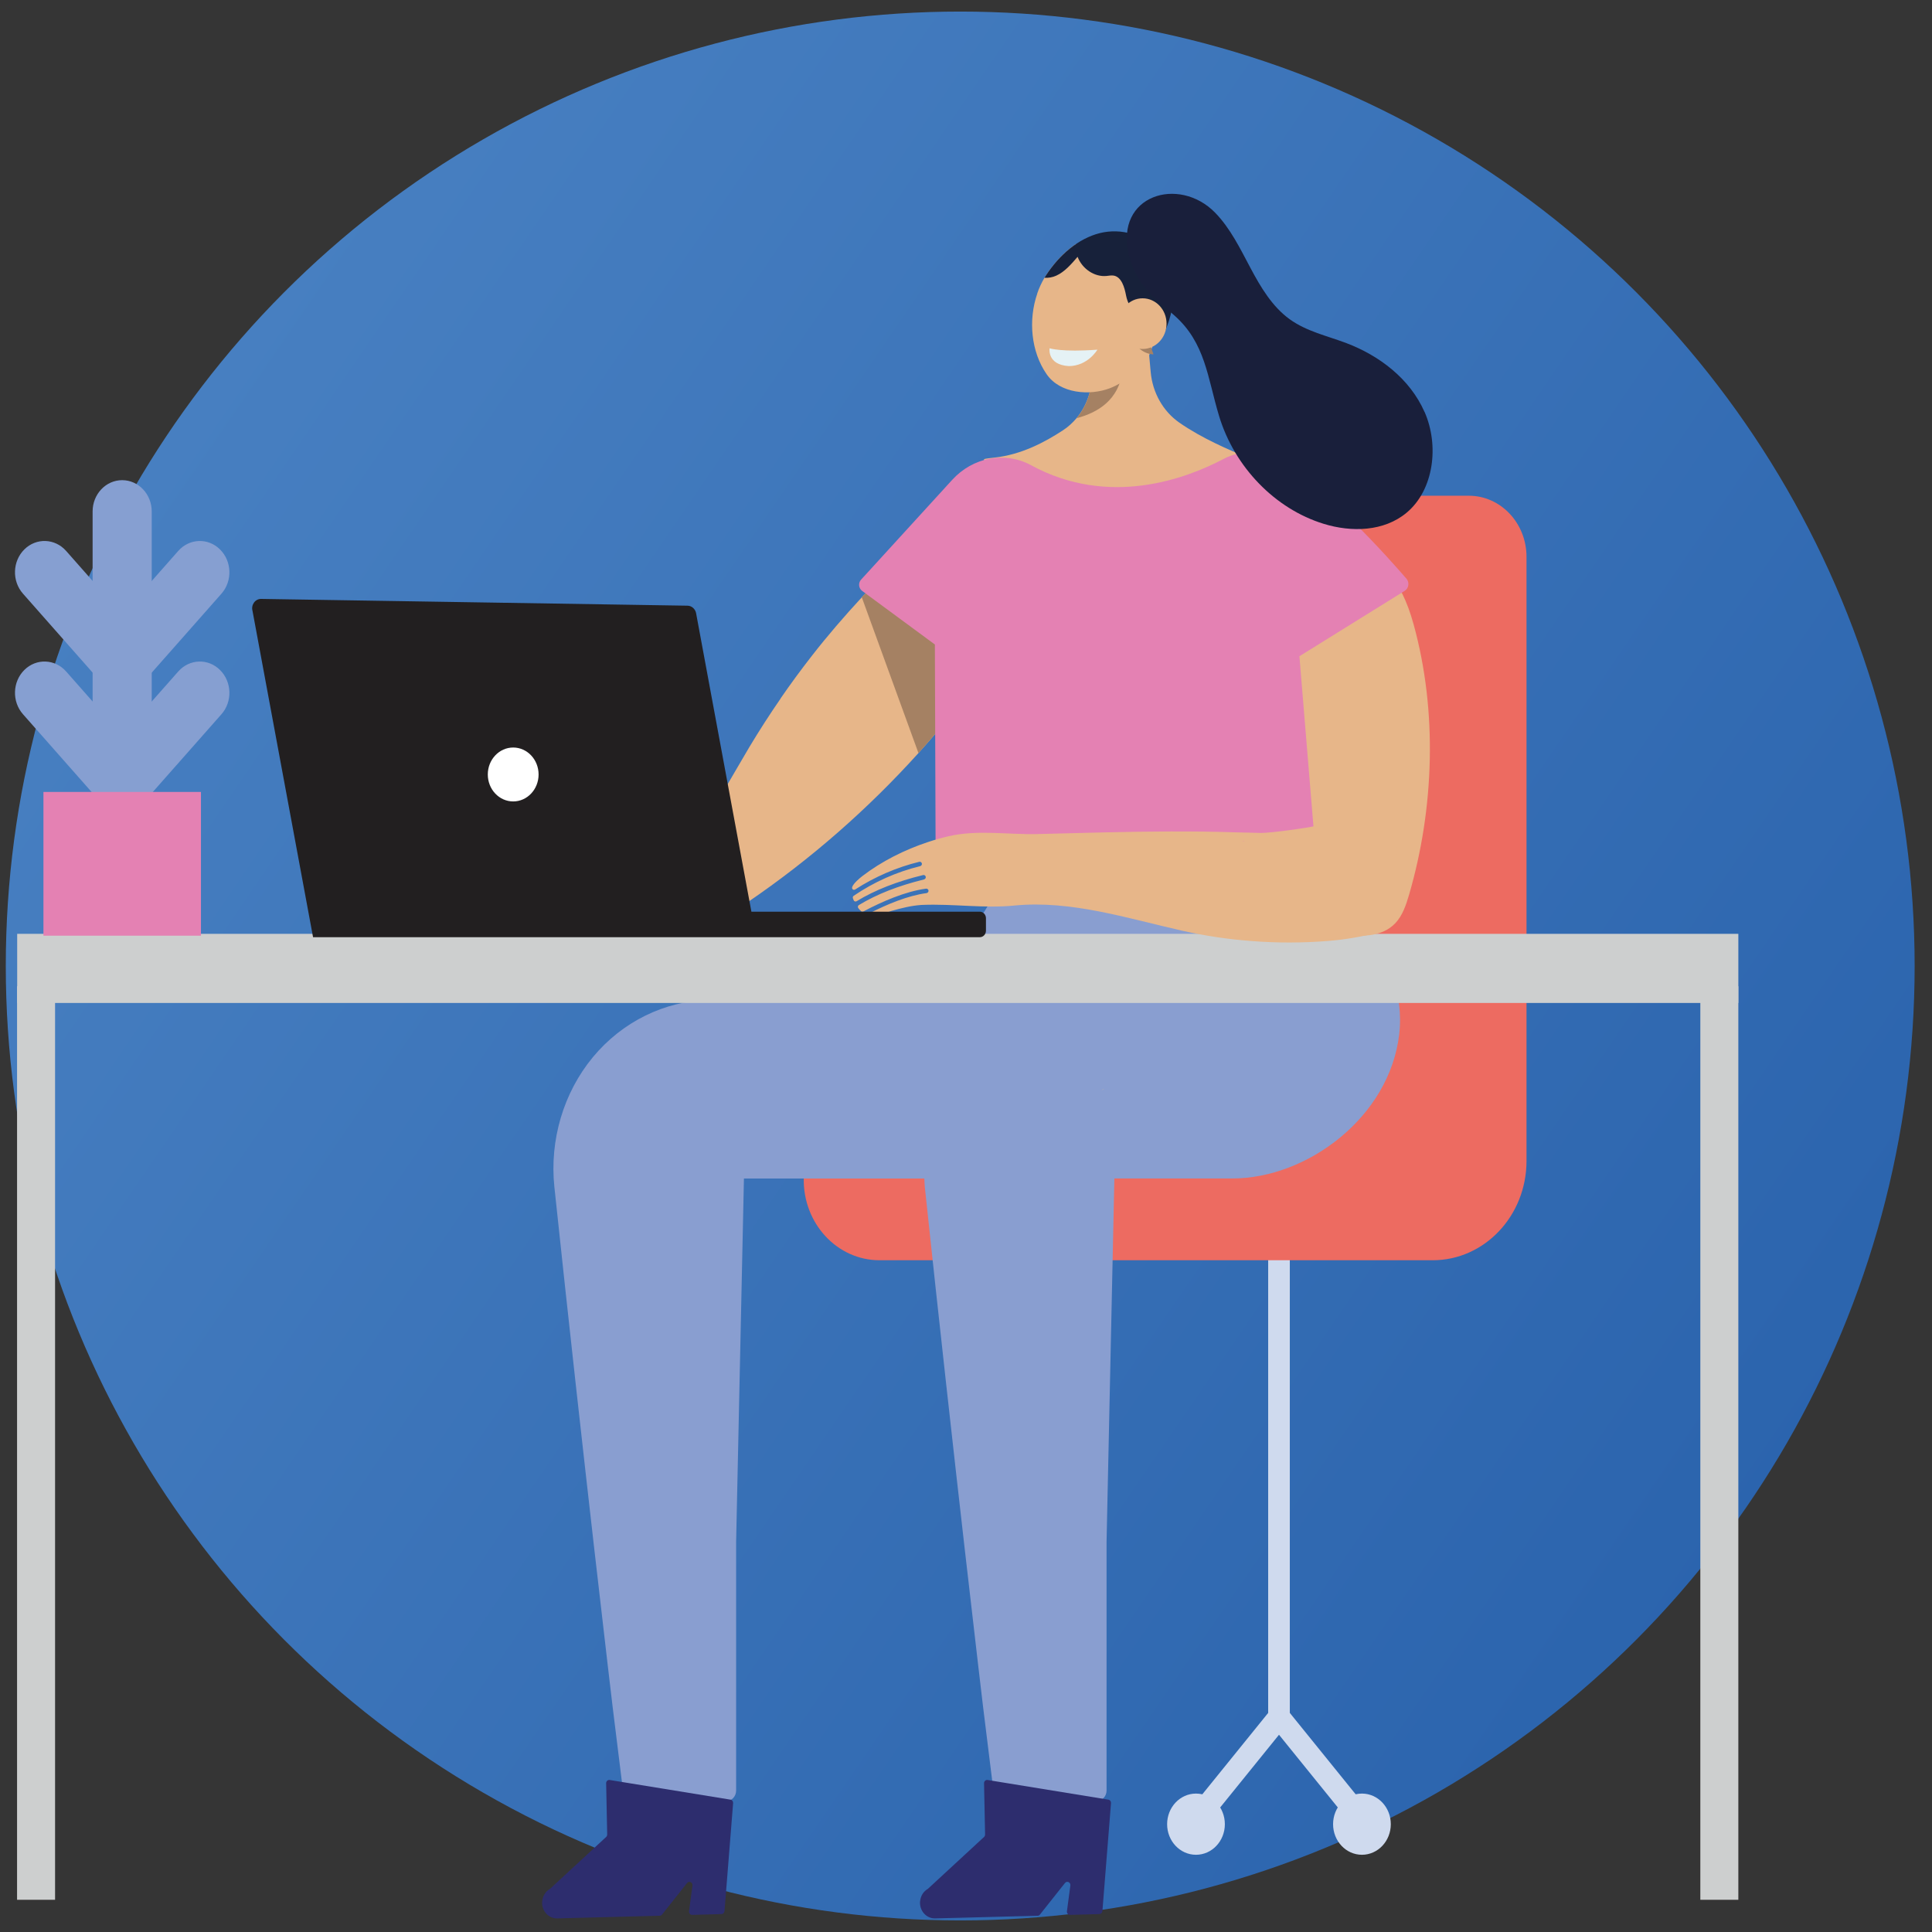
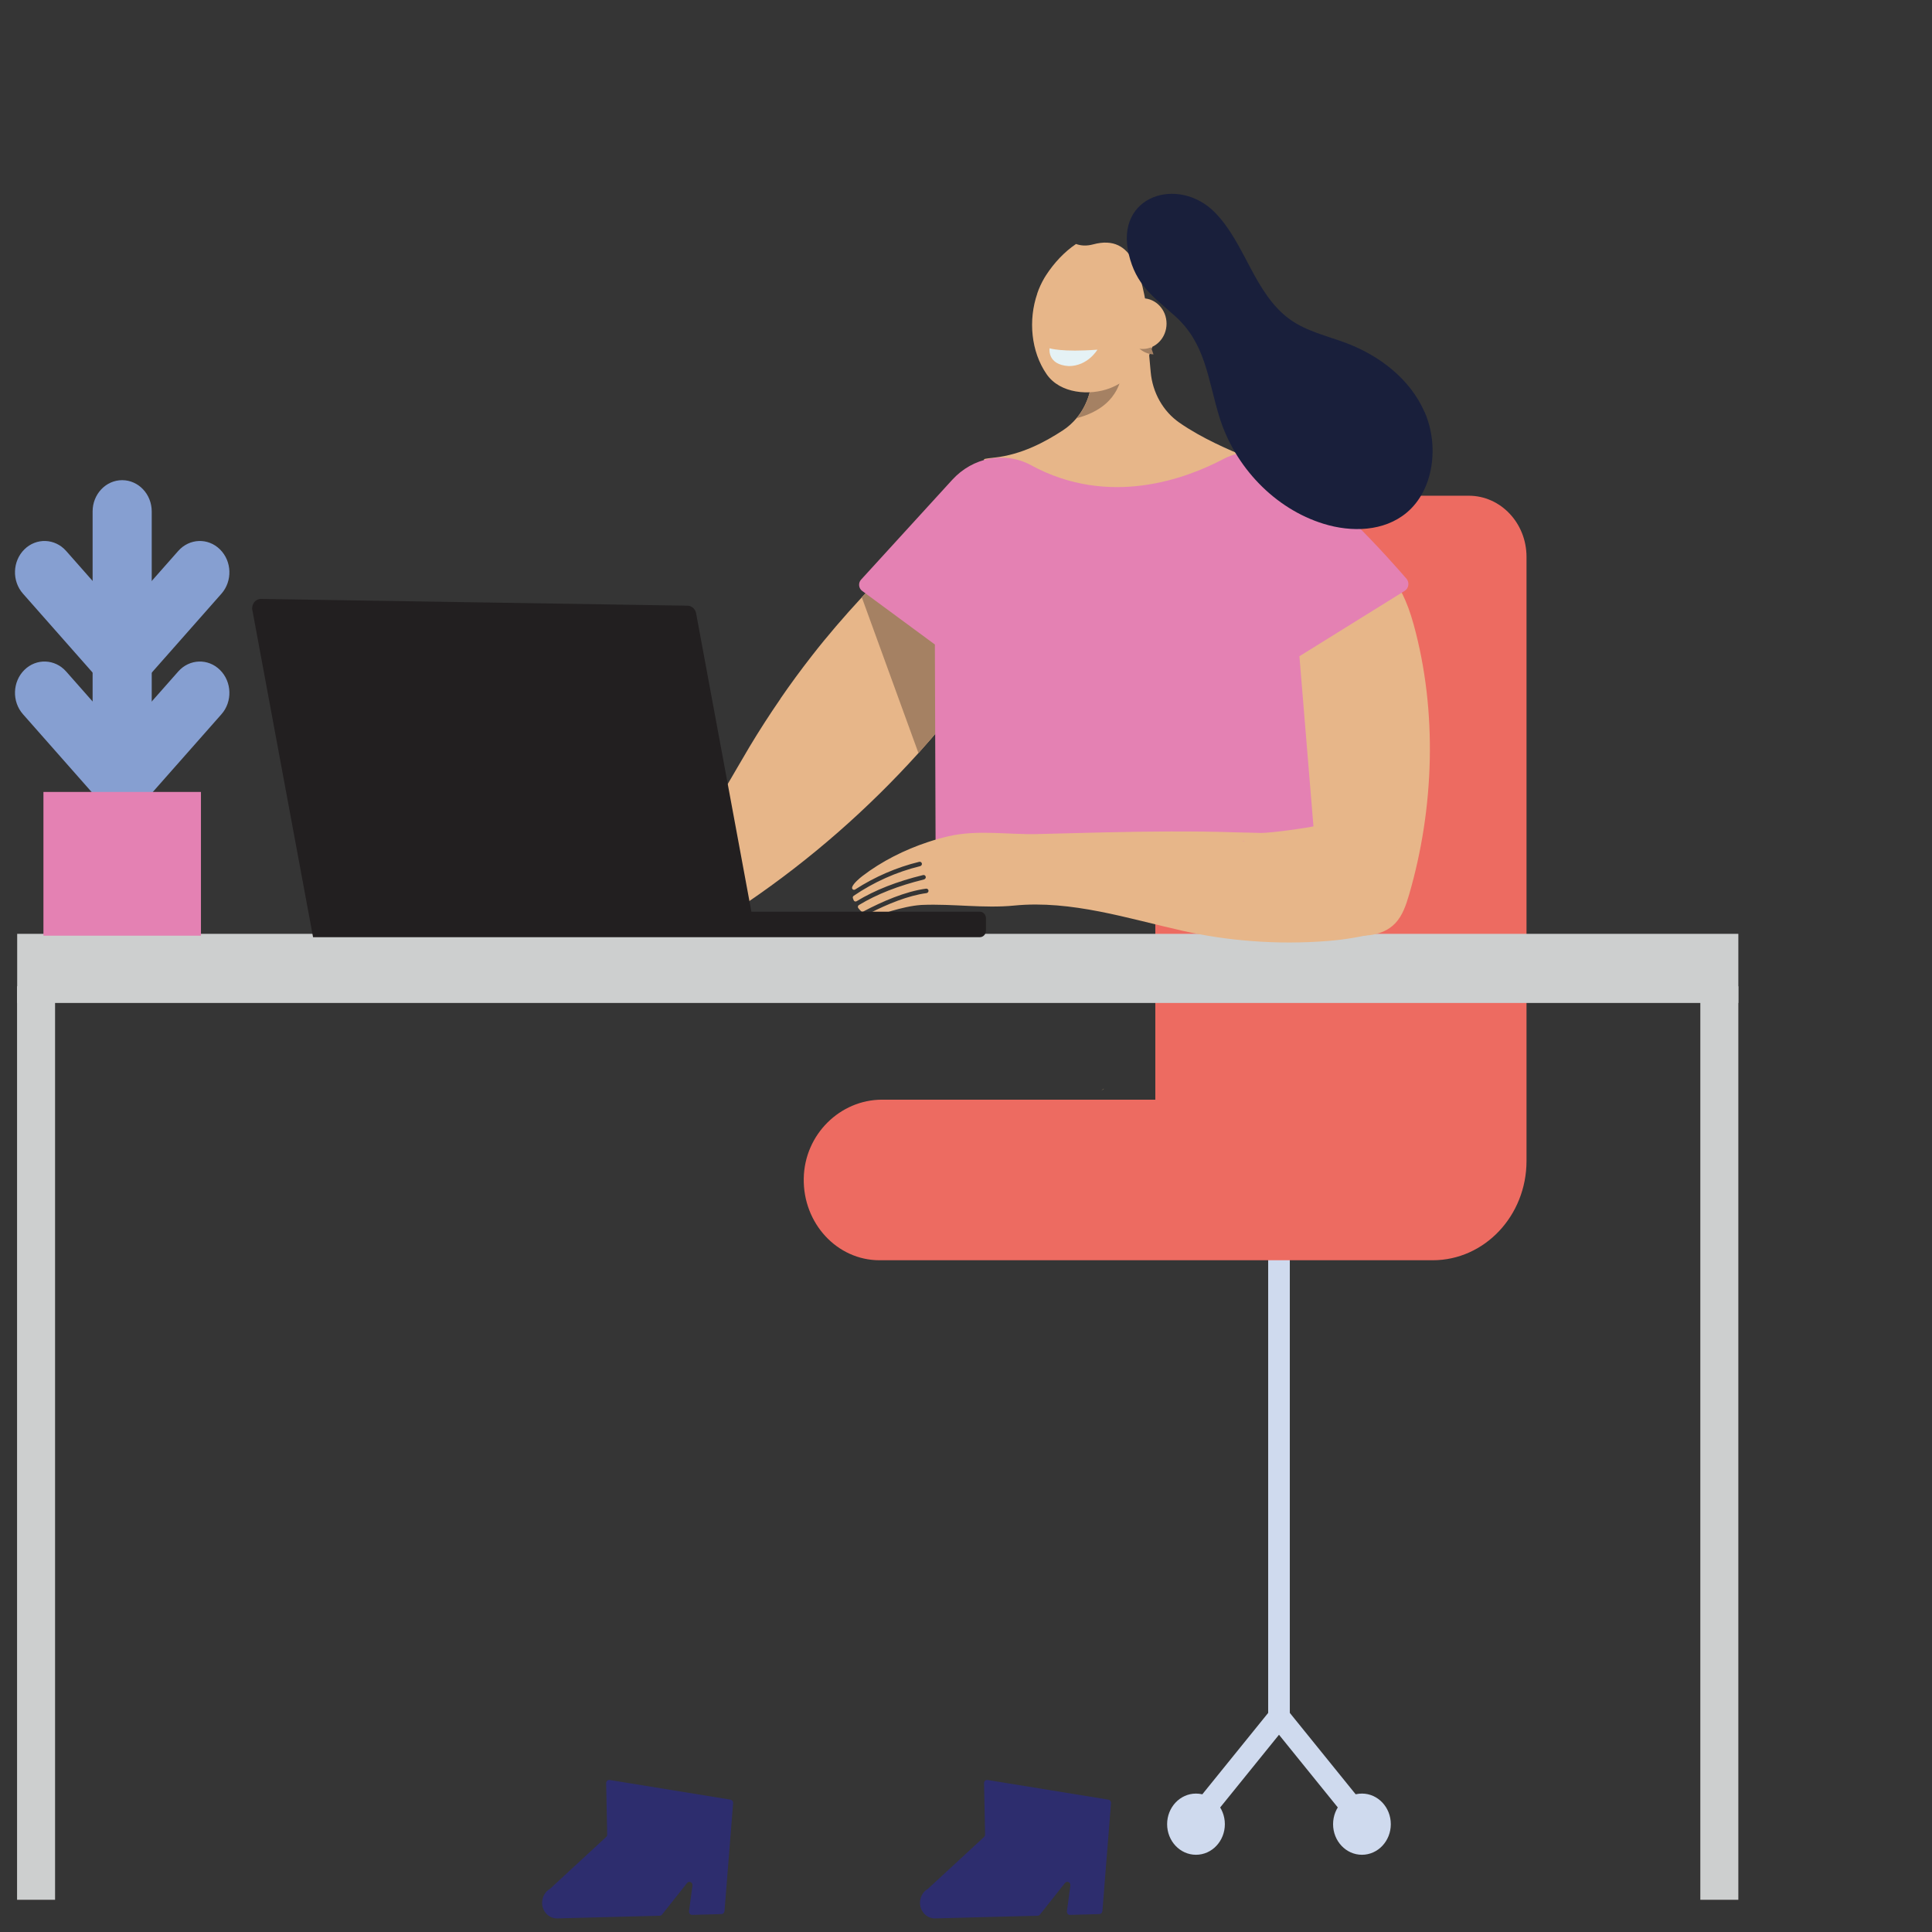
<svg xmlns="http://www.w3.org/2000/svg" height="334" version="1.1" viewBox="0 0 334 334" width="334">
  <rect x="0" y="0" width="334" height="334" fill="#333333" stroke="none" />
  <title>Beneficios - psmtcom</title>
  <defs>
    <linearGradient id="linearGradient-1" x1="100%" x2="0%" y1="82.052%" y2="13.57%">
      <stop offset="0%" stop-color="#2962AC" />
      <stop offset="100%" stop-color="#4A82C3" />
    </linearGradient>
  </defs>
  <g fill="none" fill-rule="evenodd" id="Page-1" stroke="none" stroke-width="1">
    <g id="Characters-of-Benefits-v2" transform="translate(-1413, -36)">
      <g id="Beneficios---psmtcom" transform="translate(1413, 36)">
        <rect fill="#FFFFFF" height="334" id="Rectangle-Copy-2" opacity="0.01" width="334" x="0" y="0" />
-         <circle cx="166" cy="167" fill="url(#linearGradient-1)" fill-rule="nonzero" id="Oval" r="165" />
        <rect fill="#CFDAEE" fill-rule="nonzero" height="88.2" id="Rectangle" width="3.74" x="219.24" y="211.29" />
        <ellipse cx="235.45" cy="315.36" fill="#CFDAEE" fill-rule="nonzero" id="Oval" rx="4.99" ry="5.29" />
        <ellipse cx="206.76" cy="315.36" fill="#CFDAEE" fill-rule="nonzero" id="Oval" rx="4.99" ry="5.29" />
        <polygon fill="#CFDAEE" fill-rule="nonzero" id="Path" points="234.66 316.65 221.11 299.9 207.56 316.65 204.72 314.07 221.11 293.81 237.5 314.07" />
        <path d="M253.91,85.7 L211.09,85.7 C205.58,85.7 199.73,90.43 199.73,96.27 L199.73,190.11 L152.48,190.11 C145.27,190.11 139.08,196.09 138.95,203.73 C138.82,211.51 144.73,217.87 152.05,217.87 L248.53,217.87 L247.68,217.87 C256.64,217.87 263.9,210.18 263.9,200.69 L263.9,96.27 C263.9,90.43 259.43,85.7 253.92,85.7 L253.91,85.7 Z" fill="#ED6B61" fill-rule="nonzero" id="Path" />
-         <path d="M236.03,159.28 C235.07,157.76 225.05,144.78 225.48,144.36 C224.78,145.04 175.21,145.09 175.21,145.09 C172.01,161.17 158.66,172.7 143.15,172.77 L122.6,172.86 C114.89,173.04 107.56,176.64 102.48,182.78 C97.41,188.92 94.99,197.1 95.84,205.21 C100.85,252.64 105.91,295.07 105.91,295.07 L107.73,309.79 C107.84,310.7 108.57,311.37 109.43,311.37 L125.54,311.37 C126.49,311.37 127.26,310.56 127.26,309.55 L127.26,266.55 L128.61,203.74 L159.8,203.74 C159.83,204.23 159.83,204.71 159.88,205.2 C164.89,252.63 169.95,295.06 169.95,295.06 L171.77,309.78 C171.88,310.69 172.61,311.36 173.47,311.36 L189.58,311.36 C190.53,311.36 191.3,310.55 191.3,309.54 L191.3,266.54 L192.65,203.73 L213.04,203.73 C226.04,203.73 240.22,193.09 241.89,178.82 C242.74,171.55 239.74,165.12 236.04,159.26 L236.03,159.28 Z" fill="#899ED0" fill-rule="nonzero" id="Path" />
        <rect fill="#CDCFCF" fill-rule="nonzero" height="11.95" id="Rectangle" width="297.55" x="2.97" y="161.44" />
        <rect fill="#CDCFCF" fill-rule="nonzero" height="157.93" id="Rectangle" width="6.57" x="2.95" y="170.5" />
        <rect fill="#CDCFCF" fill-rule="nonzero" height="157.93" id="Rectangle" width="6.57" x="293.95" y="170.5" />
        <path d="M221.11,82.37 C219.22,85.69 210.6,92.12 207.99,93.8 C199.79,99.11 189.08,99.96 180.09,96.52 C175.56,94.79 171.17,91.85 169.05,87.28 C168.24,85.55 168.6,82.86 169.73,81.34 C171.34,79.18 168.45,79.49 171.91,79.11 C176.57,78.6 180.6,76.46 183.76,74.39 C184.65,73.81 185.44,73.09 186.12,72.28 C187.81,70.25 188.77,67.59 188.77,64.8 L188.77,60.87 L194.52,59.46 L194.93,59.36 L194.94,59.36 L198.41,58.51 L198.43,58.77 L198.88,63.79 L198.9,63.97 L198.93,64.32 C199.25,67.88 201.07,71.11 203.89,73.07 C211.77,78.54 222.04,80.74 221.11,82.37 Z" fill="#E7B689" fill-rule="nonzero" id="Path" />
        <path d="M194.51,61.71 C194.46,62.62 194.18,63.47 194.05,64.31 C193.31,69.09 189.96,71.28 186.12,72.3 C187.81,70.27 188.77,67.61 188.77,64.82 L188.77,63.12 L194.51,61.71 L194.51,61.71 Z" fill="#A58163" fill-rule="nonzero" id="Path" />
        <path d="M179.31,50.75 C179.63,49.8 180.06,48.88 180.57,48.01 C180.65,47.87 180.74,47.75 180.82,47.61 C182.23,45.43 184.01,43.54 186.02,42.18 C186.88,42.49 187.86,42.55 188.97,42.25 C196.16,40.31 197.31,47.87 198.51,54.69 C198.76,54.82 199.02,55.01 199.01,55.03 C198.59,55.91 199.16,58.31 199.21,59.97 C199.06,60.34 198.92,60.71 198.79,61.08 C198.67,61.4 198.57,61.72 198.47,62.05 C196.62,64.3 194.38,66.15 191.86,67.12 C188.43,68.43 183.27,68.09 180.93,64.68 C178.24,60.79 177.74,55.34 179.32,50.76 L179.31,50.75 Z" fill="#E7B689" fill-rule="nonzero" id="Path" />
        <path d="M195.57,57.75 C195.93,59.69 197.5,61.17 199.41,61.27 L197.81,56.53 L195.58,57.74 L195.57,57.74 L195.57,57.75 Z" fill="#A58163" fill-rule="nonzero" id="Path" />
-         <path d="M180.57,48.02 C181.26,48.07 181.97,47.94 182.59,47.66 C184.07,46.99 185.2,45.67 186.29,44.4 C187.1,46.5 189.22,47.9 191.27,47.71 C191.71,47.67 192.14,47.57 192.57,47.65 C193.89,47.91 194.4,49.65 194.67,51.08 C195.14,53.57 197.38,55.8 199.25,57.2 C199.79,57.62 200.4,57.96 201.04,58.05 C203.29,53.43 203.84,47.81 200.5,43.68 C197.94,40.53 193.85,39.38 190.13,40.3 C186.43,41.23 183.13,44.05 180.81,47.63 C180.73,47.77 180.64,47.89 180.56,48.03 L180.57,48.02 Z" fill="#17213A" fill-rule="nonzero" id="Path" />
        <ellipse cx="197.53" cy="55.95" fill="#E7B689" fill-rule="nonzero" id="Oval" rx="4.14" ry="4.38" />
        <path d="M169.2,119.78 C168.98,119.97 168.75,120.15 168.52,120.33 C167.08,121.5 165.6,122.64 164.1,123.74 C163.1,125.11 162.07,126.45 160.97,127.71 C160.25,128.54 159.52,129.36 158.79,130.18 C150.03,139.89 140.11,148.58 129.27,155.96 C127.15,157.41 124.93,158.83 122.41,159.34 C119.89,159.85 116.98,159.26 115.4,157.25 C111.33,152.1 117.71,146.99 120.56,143.39 C124.05,138.97 126.68,133.94 129.56,129.13 C131.27,126.28 133.07,123.49 134.96,120.75 L134.92,120.78 C136.64,118.28 138.44,115.83 140.31,113.43 C143.06,109.89 145.98,106.52 149,103.25 C150.4,101.74 151.81,100.25 153.25,98.78 C155.02,96.96 156.82,95.17 158.63,93.38 C162.09,96.18 164.79,99.68 166.57,104.21 C168.3,108.61 170.09,114.66 169.2,119.78 L169.2,119.78 Z" fill="#E7B689" fill-rule="nonzero" id="Path" />
        <path d="M168.65,112.32 L168.51,120.34 C167.07,121.51 165.59,122.65 164.09,123.75 C163.09,125.12 162.06,126.46 160.96,127.72 C160.24,128.55 159.51,129.37 158.78,130.19 L148.98,103.25 C150.38,101.74 151.79,100.25 153.23,98.78 L168.64,112.32 L168.65,112.32 Z" fill="#A58163" fill-rule="nonzero" id="Path" />
        <path d="M212.65,156.52 C218.84,156.52 225.28,160.35 231.51,161.41 C234.89,161.99 238.81,162.15 241.23,159.59 C242.47,158.27 243.08,156.45 243.6,154.67 C247.94,139.8 248.53,122.99 244.39,107.97 C239.88,91.57 230.72,96.51 225.4,109.83 C220.43,122.25 218.56,136.04 214.98,148.99 C214.28,151.54 213.5,154.05 212.62,156.52 C212.62,156.52 212.64,156.52 212.64,156.52 L212.65,156.52 Z" fill="#E7B689" fill-rule="nonzero" id="Path" />
        <path d="M190.72,188.33 C190.6,188.4 190.49,188.46 190.36,188.53 C190.53,188.41 190.7,188.3 190.88,188.19 C190.83,188.23 190.78,188.28 190.72,188.33 L190.72,188.33 Z" fill="#E7B689" fill-rule="nonzero" id="Path" />
        <path d="M148.86,100.21 L164.62,82.95 C168.17,79.06 173.73,77.96 178.28,80.44 C191.76,87.78 205.13,82.72 211.53,79.34 C214.66,77.69 218.37,77.79 221.38,79.69 C229.92,85.1 239.93,96.32 243.15,100.05 C243.7,100.69 243.55,101.7 242.85,102.14 L224.64,113.45 L227.43,147.26 C227.43,147.26 199.53,154.2 161.74,145.49 L161.62,111.42 L149.04,102.15 C148.43,101.7 148.34,100.77 148.86,100.21 L148.86,100.21 Z" fill="#E481B3" fill-rule="nonzero" id="Path" />
        <path d="M93.73,328.66 C93.57,330.29 94.8,331.69 96.34,331.65 L114.06,331.19 C114.21,331.19 114.36,331.11 114.45,330.99 L118.78,325.53 C119.12,325.1 119.79,325.41 119.71,325.97 L119.12,330.4 C119.07,330.74 119.33,331.05 119.66,331.04 L124.73,330.9 C125,330.9 125.22,330.67 125.25,330.39 L126.74,311.72 C126.76,311.43 126.57,311.16 126.29,311.12 L105.4,307.72 C105.07,307.67 104.78,307.94 104.79,308.29 L104.97,317.13 C104.97,317.3 104.91,317.46 104.79,317.57 L95.08,326.54 C94.33,326.96 93.82,327.76 93.74,328.67 L93.73,328.66 Z" fill="#2D2D6E" fill-rule="nonzero" id="Path" />
        <path d="M159.06,328.66 C158.9,330.29 160.13,331.69 161.67,331.65 L179.39,331.19 C179.54,331.19 179.69,331.11 179.78,330.99 L184.11,325.53 C184.45,325.1 185.12,325.41 185.04,325.97 L184.45,330.4 C184.4,330.74 184.66,331.05 184.99,331.04 L190.06,330.9 C190.33,330.9 190.55,330.67 190.58,330.39 L192.07,311.72 C192.09,311.43 191.9,311.16 191.62,311.12 L170.73,307.72 C170.4,307.67 170.11,307.94 170.12,308.29 L170.3,317.13 C170.3,317.3 170.24,317.46 170.12,317.57 L160.41,326.54 C159.66,326.96 159.15,327.76 159.07,328.67 L159.06,328.66 Z" fill="#2D2D6E" fill-rule="nonzero" id="Path" />
        <path d="M230.71,142.01 C227.85,143.02 219.28,144.05 217.93,144 C216.58,143.95 215.22,143.94 213.9,143.9 C210.07,143.77 206.23,143.73 202.4,143.74 C194.73,143.76 187.04,144 179.36,144.19 C174.32,144.32 169.02,143.41 164.03,144.56 C162.83,144.83 161.63,145.17 160.43,145.57 C156.39,146.9 152.4,148.91 149.09,151.45 C148.62,151.81 147.55,152.71 147.33,153.33 C147.33,153.35 147.32,153.36 147.32,153.38 C147.22,153.7 147.56,153.95 147.84,153.77 C151.25,151.57 155.01,149.94 158.91,148.99 C159.12,148.94 159.32,149.06 159.37,149.27 C159.42,149.48 159.28,149.69 159.07,149.74 C155,150.73 151.09,152.48 147.59,154.86 C147.45,154.95 147.39,155.13 147.45,155.29 C147.49,155.41 147.54,155.53 147.59,155.65 C147.67,155.84 147.9,155.91 148.09,155.8 C151.26,153.87 155.06,152.38 159.58,151.28 C159.79,151.23 159.99,151.35 160.04,151.57 C160.09,151.78 159.94,151.98 159.73,152.04 C155.3,153.13 151.59,154.58 148.49,156.46 C148.3,156.57 148.25,156.82 148.38,156.99 C148.53,157.18 148.69,157.36 148.86,157.52 C148.96,157.62 149.13,157.64 149.26,157.57 C152.5,155.86 156.49,154.11 160.09,153.63 C160.3,153.6 160.49,153.75 160.52,153.96 C160.54,154.18 160.38,154.37 160.17,154.4 C156.97,154.83 153.43,156.3 150.42,157.83 C150.12,157.98 150.15,158.42 150.47,158.49 C151.63,158.75 153.05,157.78 154.14,157.47 C155.81,157 157.52,156.57 159.24,156.45 C159.3,156.45 159.37,156.44 159.44,156.44 C164.73,156.22 170.1,157.07 175.35,156.55 C185.18,155.58 195.06,158.81 204.47,160.92 C208.4,161.8 212.4,162.39 216.43,162.69 C220.8,163.03 225.22,163.02 229.61,162.67 C232.7,162.42 235.52,161.91 238.25,161.22 C239.43,157.38 240.46,153.44 241.32,149.46 C242.42,144.38 238.01,139.86 233.29,141.32 C232.45,141.58 231.59,141.82 230.72,142.03 L230.71,142.01 Z M215.23,145.38 C215.17,145.38 215.1,145.39 215.03,145.4 C214.9,145.38 214.76,145.37 214.63,145.35 C214.83,145.35 215.03,145.37 215.24,145.38 L215.23,145.38 Z" fill="#E7B689" fill-rule="nonzero" id="Shape" />
        <path d="M246.27,71.22 C243.73,65.45 238.43,61.47 232.77,59.32 C229.44,58.06 225.88,57.3 222.96,55.19 C219.95,53.02 217.94,49.65 216.16,46.29 C214.37,42.93 212.68,39.44 210.06,36.76 C203.82,30.37 192.71,33.72 195.14,43.95 C196.4,49.26 199.31,51.25 203.03,54.54 C208.39,59.28 208.74,65.25 210.75,71.91 C213.42,80.75 220.43,87.98 228.84,90.56 C233.65,92.04 239.26,91.91 243.19,88.62 C247.9,84.67 248.82,76.99 246.28,71.22 L246.27,71.22 Z" fill="#191F3B" fill-rule="nonzero" id="Path" />
        <path d="M21.12,146.73 C18.3,146.73 16.01,144.31 16.01,141.32 L16.01,88.42 C16.01,85.43 18.3,83.01 21.12,83.01 C23.94,83.01 26.23,85.43 26.23,88.42 L26.23,141.32 C26.23,144.31 23.94,146.73 21.12,146.73 Z" fill="#869FD1" fill-rule="nonzero" id="Path" />
        <path d="M21.12,119.56 L21.12,119.56 C19.71,119.56 18.36,118.94 17.39,117.84 L3.97,102.63 C2.04,100.45 2.15,97.02 4.21,94.98 C6.27,92.94 9.5,93.06 11.43,95.24 L21.12,106.22 L30.82,95.24 C32.75,93.06 35.98,92.94 38.04,94.99 C40.1,97.03 40.21,100.45 38.28,102.64 L24.85,117.85 C23.88,118.94 22.53,119.56 21.12,119.56 L21.12,119.56 Z" fill="#869FD1" fill-rule="nonzero" id="Path" />
        <path d="M21.12,140.4 L21.12,140.4 C19.71,140.4 18.36,139.78 17.39,138.68 L3.97,123.47 C2.04,121.29 2.15,117.86 4.21,115.82 C6.27,113.78 9.5,113.9 11.43,116.08 L21.12,127.06 L30.82,116.08 C32.75,113.9 35.98,113.78 38.04,115.83 C40.1,117.87 40.21,121.3 38.28,123.48 L24.85,138.69 C23.88,139.78 22.53,140.4 21.12,140.4 L21.12,140.4 Z" fill="#869FD1" fill-rule="nonzero" id="Path" />
        <rect fill="#E481B3" fill-rule="nonzero" height="24.85" id="Rectangle" width="27.23" x="7.51" y="136.91" />
        <path d="M43.66,105.64 L54.12,162.02 L169.39,162.02 C169.98,162.02 170.45,161.52 170.45,160.89 L170.45,158.74 C170.45,158.12 169.97,157.61 169.39,157.61 L129.9,157.61 L120.33,105.96 C120.17,105.24 119.56,104.72 118.86,104.71 L45.15,103.54 C44.11,103.52 43.36,104.58 43.66,105.63 L43.66,105.64 Z" fill="#221F20" fill-rule="nonzero" id="Path" />
        <ellipse cx="85.57" cy="133.22" fill="#221F20" fill-rule="nonzero" id="Oval" rx="3.53" ry="3.74" />
-         <ellipse cx="88.72" cy="133.89" fill="#FFFFFF" fill-rule="nonzero" id="Oval" rx="4.39" ry="4.66" />
        <path d="M181.45,60.21 C181.45,60.21 183.58,60.92 189.72,60.45 C189.72,60.45 188.07,63.29 184.76,63.29 C180.98,63.05 181.45,60.22 181.45,60.22 L181.45,60.21 Z" fill="#E5F2F5" fill-rule="nonzero" id="Path" />
      </g>
    </g>
  </g>
</svg>